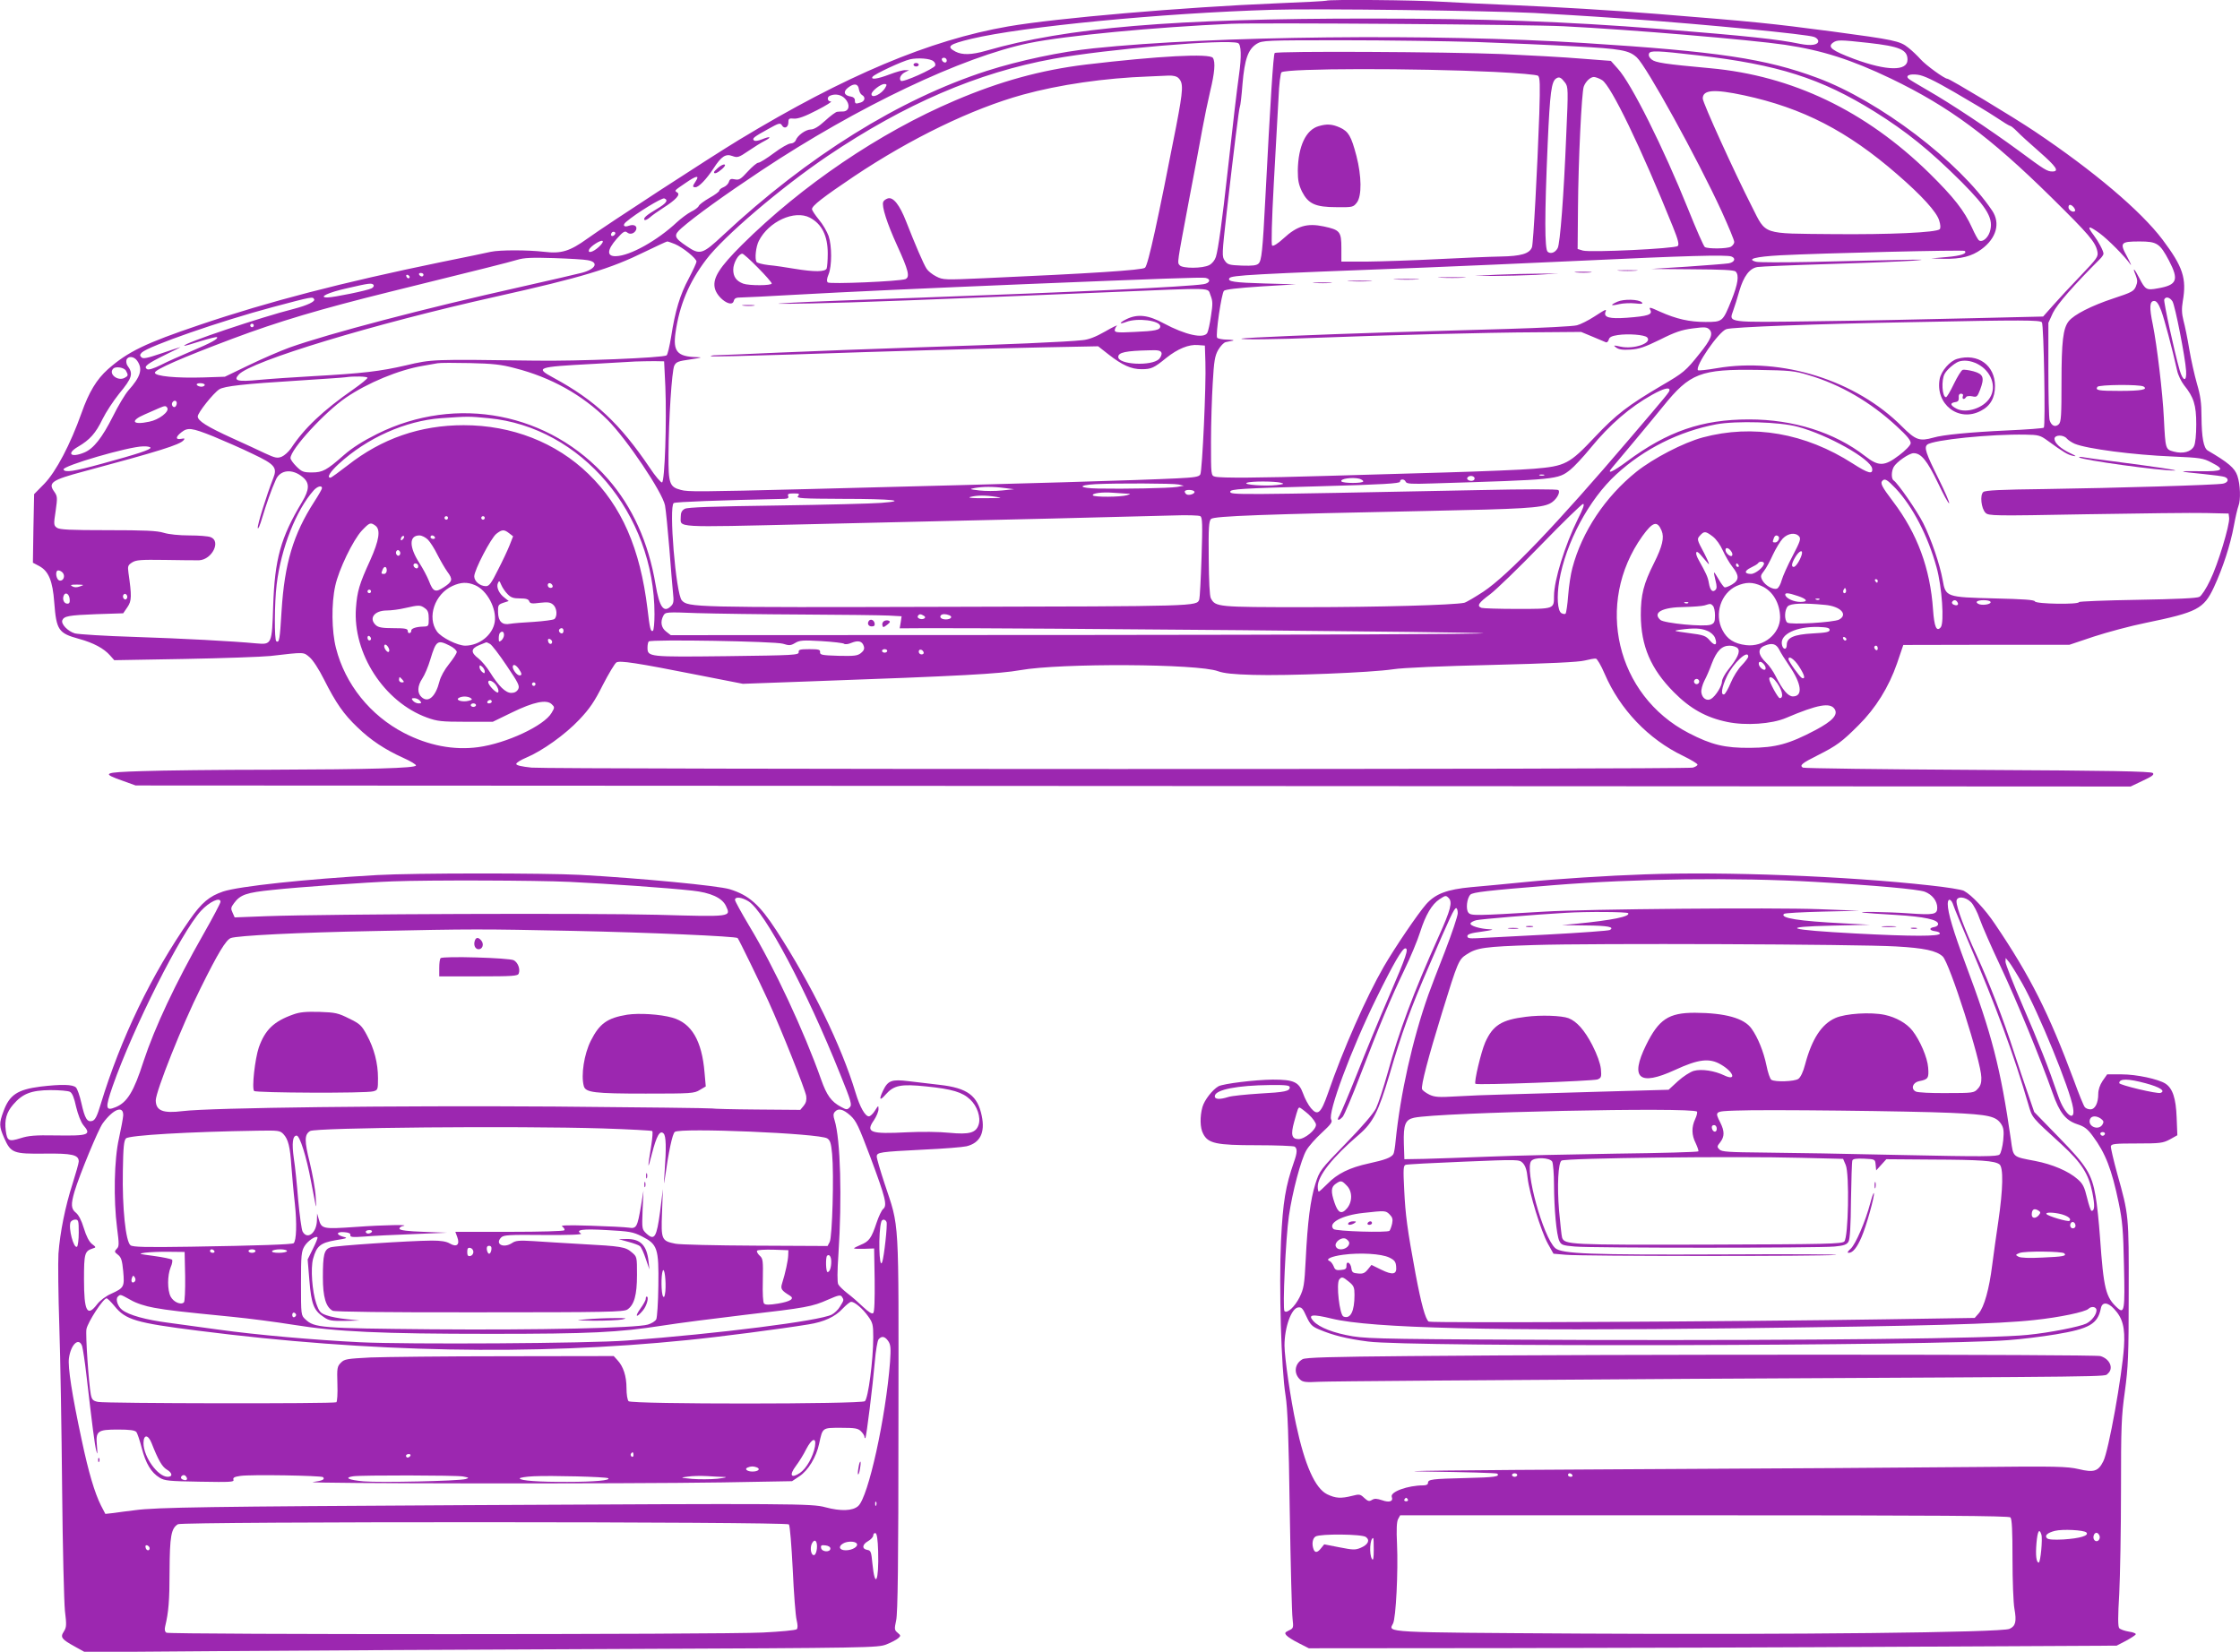
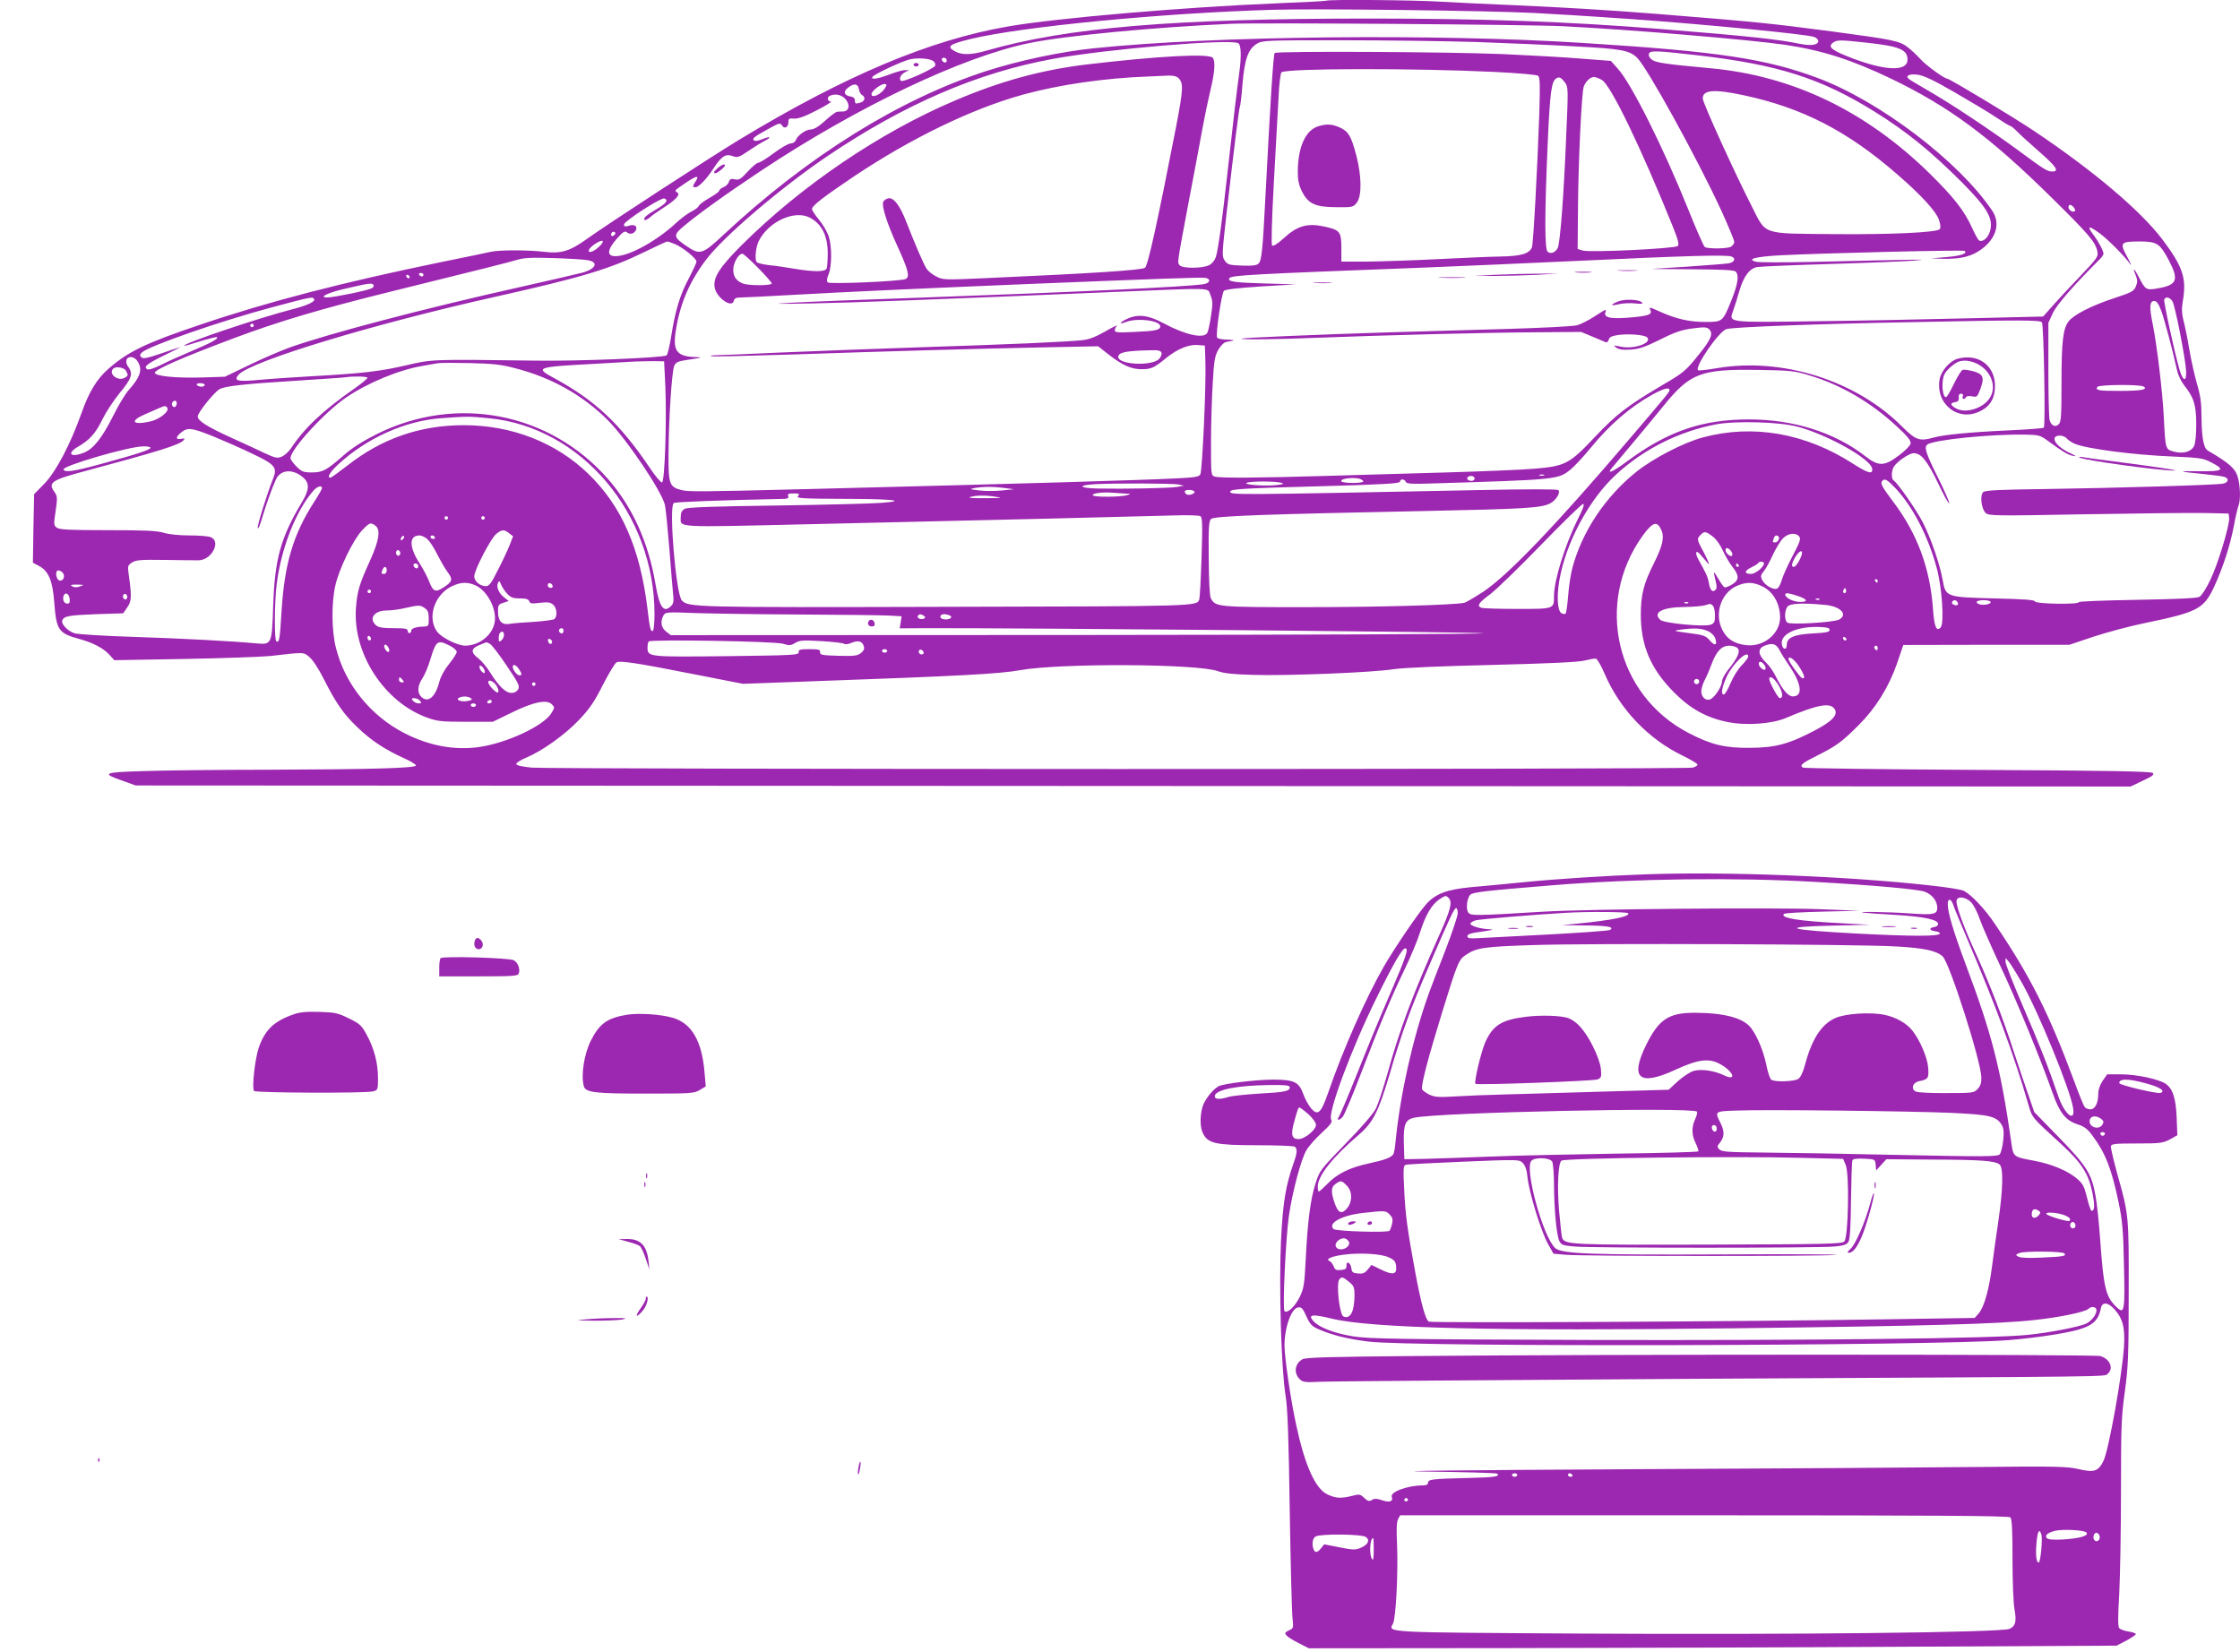
<svg xmlns="http://www.w3.org/2000/svg" version="1.0" width="1280pt" height="944pt" viewBox="0 0 1280 944" preserveAspectRatio="xMidYMid meet">
  <g transform="translate(0,944) scale(0.1,-0.1)" fill="#9c27b0" stroke="none">
    <path d="M7579 9436 c-2 -2 -130 -9 -284 -15 -531 -22 -1257 -84 -1534 -132 -450 -78 -931 -281 -1536 -647 -165 -100 -757 -485 -869 -566 -100 -72 -149 -87 -247 -75 -95 11 -253 11 -304 0 -22 -5 -150 -32 -285 -59 -563 -116 -985 -225 -1380 -359 -308 -104 -408 -152 -523 -253 -65 -58 -109 -131 -151 -250 -64 -180 -146 -336 -213 -405 l-58 -59 -4 -196 -3 -196 36 -19 c54 -29 77 -85 86 -208 12 -158 24 -176 141 -208 84 -23 143 -55 178 -95 l24 -27 401 7 c220 4 442 12 491 17 199 23 188 23 224 -7 19 -16 53 -68 83 -128 67 -133 112 -198 190 -272 76 -74 158 -128 262 -175 42 -19 74 -38 73 -44 -5 -15 -254 -22 -837 -24 -289 0 -616 -4 -727 -8 -226 -7 -235 -12 -110 -56 l72 -26 5700 -3 5700 -3 69 33 c54 25 67 35 58 44 -10 10 -251 14 -1000 18 -543 3 -993 9 -1000 13 -20 13 -6 25 86 71 107 54 137 76 232 171 98 97 173 218 220 353 l36 106 475 1 474 0 140 47 c77 25 210 61 295 78 296 61 333 80 391 204 51 110 94 242 114 351 9 50 21 100 26 113 14 35 11 123 -6 173 -15 44 -51 75 -169 144 -24 14 -35 75 -36 192 0 80 -6 122 -26 190 -14 49 -34 138 -44 198 -10 61 -25 134 -33 163 -10 40 -11 68 -4 110 23 132 1 197 -116 353 -125 165 -393 392 -730 618 -122 82 -486 301 -499 301 -17 0 -124 78 -154 112 -16 18 -47 48 -70 66 -47 38 -82 45 -433 92 -358 47 -436 55 -996 100 -289 23 -564 39 -815 50 -146 6 -335 15 -420 20 -150 10 -652 14 -661 6z m1186 -70 c154 -9 312 -18 350 -21 39 -2 138 -10 220 -15 407 -29 993 -86 1031 -101 13 -4 24 -15 24 -24 0 -22 -41 -28 -102 -16 -131 27 -289 44 -808 86 -529 42 -999 59 -1650 59 -1129 0 -1734 -51 -2195 -184 -84 -24 -136 -25 -175 -5 -55 29 -38 42 90 73 293 70 1085 147 1720 166 246 8 1237 -5 1495 -18z m170 -76 c380 -19 1067 -77 1265 -106 214 -32 379 -85 605 -193 334 -161 565 -332 917 -679 216 -213 252 -255 263 -309 6 -30 0 -38 -97 -140 -57 -59 -128 -136 -158 -170 l-55 -62 -425 -10 c-234 -6 -627 -14 -875 -17 -511 -7 -496 -9 -471 61 8 22 24 72 35 112 25 85 59 130 104 137 18 3 201 11 407 17 206 6 422 15 480 19 110 9 91 9 -586 -7 -154 -3 -293 -3 -309 1 -58 15 -5 29 139 37 230 12 1047 32 1053 25 16 -15 -21 -28 -103 -35 l-89 -8 72 -2 c99 -2 160 14 215 54 86 63 110 149 62 221 -190 282 -644 627 -999 759 -295 110 -570 151 -1330 199 -853 55 -2131 41 -2805 -30 -187 -19 -427 -70 -611 -129 -499 -161 -1023 -487 -1507 -939 -118 -110 -132 -115 -208 -63 -73 49 -77 62 -29 104 78 68 243 187 455 328 553 367 1149 650 1532 729 205 42 717 91 1153 110 165 7 1708 -4 1900 -14z m-500 -90 c171 -6 425 -17 566 -25 262 -14 307 -22 352 -63 55 -50 346 -577 486 -882 39 -86 71 -163 71 -173 0 -9 -9 -21 -19 -27 -23 -12 -130 -13 -149 -2 -7 5 -50 103 -96 218 -140 348 -324 717 -401 801 l-40 45 -170 13 c-93 8 -296 19 -450 26 -321 13 -1289 18 -1301 6 -8 -7 -25 -282 -53 -822 -16 -312 -22 -364 -39 -381 -11 -11 -34 -14 -95 -12 -72 3 -82 5 -98 28 -17 24 -17 33 11 280 42 366 70 592 75 600 3 5 10 63 15 130 12 142 32 199 82 230 32 19 49 20 488 20 250 0 595 -5 765 -10z m2241 -5 c179 -20 224 -39 224 -96 0 -67 -118 -65 -305 4 -127 48 -154 68 -121 93 24 17 39 17 202 -1z m-3602 -1 c19 -7 21 -78 6 -182 -12 -86 -34 -270 -65 -552 -31 -282 -54 -446 -67 -488 -6 -19 -21 -38 -38 -47 -38 -20 -153 -20 -169 -1 -14 17 -17 -2 55 381 31 160 64 340 75 400 11 61 31 156 44 212 26 107 31 168 16 192 -17 27 -313 11 -726 -38 -256 -31 -492 -96 -749 -206 -430 -183 -875 -485 -1217 -825 -127 -127 -166 -187 -155 -244 11 -58 98 -119 109 -76 4 16 13 20 44 20 21 0 155 7 298 15 301 17 766 38 1320 61 787 32 1010 40 1033 36 33 -6 27 -30 -10 -36 -91 -15 -747 -46 -1618 -77 -322 -11 -652 -24 -735 -29 -125 -7 -106 -8 115 -4 252 5 645 20 1694 64 621 26 564 28 583 -17 13 -33 14 -49 3 -118 -6 -44 -16 -88 -21 -97 -19 -36 -126 -12 -249 54 -88 48 -150 55 -213 24 -43 -21 -44 -32 -2 -16 65 25 195 8 195 -25 0 -21 -28 -27 -147 -32 -94 -5 -113 -3 -113 9 0 8 6 20 12 26 7 7 -23 -7 -66 -32 -54 -31 -95 -47 -130 -50 -87 -10 -440 -25 -936 -41 -261 -9 -619 -22 -796 -30 -176 -8 -338 -15 -359 -15 -21 0 -36 -3 -33 -6 3 -3 212 2 464 10 582 20 1056 33 1444 41 l305 6 60 -47 c78 -61 129 -84 188 -84 56 0 71 7 142 65 64 51 128 78 181 73 l39 -3 3 -95 c5 -127 -18 -620 -29 -641 -7 -14 -32 -18 -136 -23 -226 -11 -799 -28 -2103 -61 -631 -16 -689 -16 -729 -5 -65 17 -72 35 -71 201 1 203 19 479 33 509 11 22 22 26 92 36 67 10 72 12 34 13 -109 3 -134 33 -119 139 22 157 77 289 175 418 99 132 430 414 695 593 441 297 856 476 1290 555 299 55 992 114 1054 90z m2626 -70 c461 -53 706 -132 1012 -322 184 -115 314 -220 496 -401 151 -152 186 -213 162 -287 -12 -36 -43 -60 -61 -48 -6 3 -24 36 -40 72 -45 99 -104 174 -245 313 -364 356 -782 556 -1250 599 -262 24 -314 32 -336 50 -14 11 -19 23 -15 34 7 18 43 17 277 -10z m-4366 -34 c8 -6 13 -17 10 -25 -7 -18 -185 -98 -196 -87 -13 13 0 38 25 50 l22 11 -22 0 c-13 1 -52 -10 -89 -24 -71 -27 -110 -32 -98 -14 9 15 170 90 214 100 45 10 116 5 134 -11z m76 4 c0 -17 -22 -14 -28 4 -2 7 3 12 12 12 9 0 16 -7 16 -16z m3130 -65 c140 -7 241 -16 249 -22 11 -10 12 -49 7 -217 -11 -315 -34 -743 -42 -763 -14 -37 -63 -51 -179 -53 -60 -1 -222 -8 -360 -15 -137 -7 -317 -13 -400 -14 l-150 0 0 77 c0 95 -8 104 -101 124 -95 20 -152 3 -229 -68 -35 -32 -60 -47 -66 -41 -5 5 -2 139 10 358 11 193 23 412 27 488 3 75 11 140 17 144 37 23 759 24 1217 2z m2630 -117 c90 -52 197 -116 237 -143 40 -27 76 -49 81 -49 4 0 21 -14 38 -31 16 -17 73 -69 127 -116 98 -86 116 -113 75 -113 -30 0 -44 9 -194 120 -165 121 -391 271 -519 344 -55 32 -104 61 -109 66 -19 18 6 29 52 23 34 -4 93 -32 212 -101z m-4436 82 c29 -29 28 -62 -13 -276 -104 -533 -160 -792 -178 -808 -14 -14 -312 -33 -920 -60 -225 -10 -234 -10 -273 10 -22 11 -47 31 -55 44 -17 25 -67 142 -117 270 -37 95 -74 142 -105 132 -12 -4 -24 -13 -26 -20 -10 -24 22 -123 79 -248 65 -142 75 -181 48 -193 -32 -13 -433 -30 -444 -19 -7 7 -5 23 5 47 19 47 19 161 0 218 -9 25 -33 67 -55 93 -22 27 -40 54 -40 61 0 19 63 68 240 187 326 218 675 387 965 467 207 57 467 95 720 104 39 2 89 4 112 5 27 1 47 -4 57 -14z m2209 -26 c18 -24 19 -36 7 -299 -14 -346 -35 -621 -49 -647 -14 -26 -40 -35 -57 -21 -18 15 -18 207 0 619 13 292 21 355 49 372 17 11 28 5 50 -24z m212 14 c51 -32 221 -383 404 -837 31 -77 37 -103 28 -111 -16 -15 -500 -38 -542 -26 l-30 9 2 234 c2 272 21 661 33 694 11 30 38 55 58 55 9 0 31 -8 47 -18z m-4247 -52 c2 -14 10 -29 18 -33 21 -12 17 -35 -8 -43 -29 -9 -33 -8 -33 14 0 10 -9 18 -22 20 -40 6 -47 28 -17 51 34 27 58 23 62 -9z m152 11 c-20 -38 -80 -67 -80 -39 0 17 51 57 73 58 14 0 16 -4 7 -19z m4907 -46 c334 -72 590 -204 874 -451 141 -122 226 -216 240 -264 8 -25 9 -44 3 -50 -19 -19 -287 -31 -609 -28 -411 4 -381 -7 -464 157 -101 198 -281 594 -281 618 0 50 64 55 237 18z m-5138 -19 c30 -32 25 -70 -9 -73 -14 0 -31 -1 -37 -2 -7 -1 -38 -23 -68 -51 -37 -34 -64 -50 -83 -50 -29 -1 -75 -34 -85 -62 -4 -10 -17 -18 -29 -18 -13 0 -56 -25 -96 -55 -40 -30 -80 -55 -89 -55 -8 0 -35 -23 -60 -50 -40 -44 -49 -50 -74 -45 -22 5 -29 2 -34 -15 -4 -12 -18 -25 -31 -30 -13 -5 -24 -14 -24 -20 0 -5 -25 -24 -56 -41 -31 -18 -58 -38 -61 -46 -3 -8 -23 -23 -44 -33 -21 -11 -57 -38 -81 -60 -112 -105 -268 -192 -348 -194 -54 -2 -52 35 4 99 36 41 47 47 59 37 17 -15 43 -7 52 15 8 22 -13 33 -41 23 -29 -11 -39 3 -16 22 57 49 204 139 218 134 25 -10 12 -28 -44 -61 -59 -35 -78 -52 -69 -62 4 -3 17 3 30 14 12 11 47 36 77 55 72 46 100 76 80 88 -17 11 -19 9 47 54 62 43 82 46 59 11 -20 -30 -20 -35 -2 -35 19 0 63 46 103 107 45 70 70 86 109 71 28 -10 36 -8 90 29 32 22 74 48 92 57 45 23 35 30 -13 10 -23 -9 -41 -12 -47 -6 -11 11 -1 19 84 66 59 33 67 35 76 20 13 -23 37 -13 37 17 0 21 4 24 33 21 23 -1 61 12 130 48 53 27 89 50 80 50 -21 0 -24 26 -5 33 30 13 65 6 86 -17z m7021 -621 c7 -9 10 -18 7 -21 -10 -11 -37 5 -37 21 0 19 14 19 30 0z m-7222 -59 c68 -36 102 -103 102 -205 0 -38 -3 -76 -6 -85 -8 -20 -69 -21 -184 -2 -47 8 -113 18 -148 21 -34 4 -65 12 -69 18 -11 18 -4 86 13 120 56 111 204 179 292 133z m7371 -90 c47 -35 142 -130 174 -176 10 -14 2 5 -17 41 -45 82 -40 89 70 89 100 0 116 -11 168 -109 58 -111 47 -140 -64 -159 -65 -12 -71 -8 -106 60 -28 55 -41 65 -20 15 11 -28 11 -39 1 -64 -12 -28 -24 -34 -127 -68 -127 -42 -227 -93 -257 -131 -32 -41 -41 -114 -41 -349 0 -187 -2 -226 -15 -239 -20 -20 -43 -10 -53 23 -4 14 -7 145 -7 291 l0 265 26 57 c24 49 117 156 270 309 11 11 19 24 19 29 0 16 -29 70 -56 106 -42 55 -31 58 35 10z m-8488 -9 c-13 -13 -26 -3 -16 12 3 6 11 8 17 5 6 -4 6 -10 -1 -17z m-90 -69 c-32 -29 -64 -38 -55 -15 7 19 66 57 77 50 6 -3 -4 -19 -22 -35z m436 17 c45 -19 123 -82 123 -100 0 -7 -20 -50 -44 -96 -50 -93 -78 -185 -101 -334 -9 -54 -20 -102 -26 -106 -23 -14 -509 -34 -754 -30 -590 8 -586 8 -735 -27 -147 -34 -247 -46 -535 -62 -104 -6 -241 -15 -304 -21 -125 -12 -149 -5 -117 30 69 77 772 290 1471 446 492 110 653 159 850 256 66 32 124 59 128 59 4 0 24 -7 44 -15z m474 -135 c44 -44 79 -85 79 -90 0 -13 -130 -13 -163 -1 -40 15 -57 40 -57 80 0 38 30 91 52 91 6 0 46 -36 89 -80z m5563 64 c27 -10 18 -33 -16 -39 -18 -3 -125 -11 -238 -19 l-205 -13 236 -2 c168 -1 238 -4 247 -13 21 -21 13 -71 -24 -164 -50 -123 -50 -124 -148 -124 -93 0 -167 17 -261 59 -57 26 -64 28 -55 10 15 -27 -13 -36 -134 -45 -99 -7 -133 2 -122 33 8 19 3 17 -65 -27 -34 -22 -78 -44 -98 -49 -20 -6 -200 -15 -401 -21 -201 -6 -513 -15 -695 -20 -382 -12 -806 -30 -820 -35 -20 -7 205 -5 440 5 360 14 968 30 1250 31 l250 2 65 -27 c36 -15 70 -30 76 -32 6 -3 14 4 17 15 3 14 17 21 51 26 59 9 153 2 168 -13 32 -32 -76 -70 -152 -53 -41 9 -43 8 -25 -5 14 -11 37 -15 81 -12 50 3 82 14 170 57 85 43 124 56 186 64 68 9 81 8 95 -5 24 -24 11 -57 -56 -140 -78 -98 -90 -108 -217 -182 -193 -114 -259 -165 -380 -293 -146 -155 -169 -167 -349 -182 -71 -6 -296 -15 -500 -21 -203 -6 -516 -15 -694 -20 -366 -11 -595 -13 -628 -4 -23 6 -23 8 -23 198 0 105 5 257 10 338 7 125 12 154 31 188 13 22 32 43 44 45 11 2 29 6 40 8 11 3 -3 5 -32 6 -28 0 -55 6 -58 11 -10 16 25 253 39 268 8 8 77 16 212 25 l199 12 -180 5 c-173 5 -212 11 -200 30 11 17 120 23 1120 61 171 7 571 24 890 39 595 28 831 35 859 24z m-6536 -21 c66 -11 47 -51 -33 -72 -22 -6 -182 -43 -355 -82 -542 -121 -1090 -265 -1315 -345 -55 -20 -161 -66 -235 -102 l-135 -65 -120 -4 c-159 -5 -280 7 -280 27 0 18 153 85 443 194 264 99 499 169 907 270 535 132 666 165 720 181 39 12 84 14 210 10 88 -3 175 -8 193 -12z m-938 -83 c0 -5 -4 -10 -9 -10 -6 0 -13 5 -16 10 -3 6 1 10 9 10 9 0 16 -4 16 -10z m-79 -13 c-1 -12 -15 -9 -19 4 -3 6 1 10 8 8 6 -3 11 -8 11 -12z m-206 -46 c3 -6 -2 -14 -12 -19 -22 -12 -217 -52 -252 -52 -56 0 5 29 114 53 125 29 141 31 150 18z m-340 -81 c8 -13 -39 -35 -115 -55 -184 -46 -639 -199 -627 -211 1 -2 43 10 92 26 50 15 92 26 95 23 9 -9 -33 -32 -144 -79 -61 -26 -141 -61 -177 -80 -40 -20 -70 -29 -78 -24 -23 14 -1 31 103 82 56 27 94 47 86 44 -8 -2 -59 -19 -112 -37 -77 -26 -100 -31 -110 -21 -10 10 -9 15 2 27 38 37 452 181 749 260 229 61 227 60 236 45z m10619 -12 c15 -24 73 -319 78 -397 4 -65 -17 -63 -37 4 -30 104 -92 390 -88 403 8 19 31 14 47 -10z m-64 -54 c18 -49 62 -213 91 -343 5 -24 23 -61 39 -82 56 -69 70 -114 70 -224 0 -60 -5 -110 -13 -125 -16 -32 -62 -45 -115 -31 -48 13 -48 12 -57 191 -7 147 -40 419 -63 534 -21 100 -19 136 8 136 13 0 25 -16 40 -56z m-682 -66 c11 -14 21 -592 11 -602 -3 -4 -98 -11 -210 -16 -215 -10 -367 -25 -421 -41 -79 -22 -101 -15 -180 64 -262 263 -685 396 -1056 333 -57 -10 -106 -15 -109 -12 -20 20 118 221 162 235 34 12 517 30 1065 40 633 13 726 12 738 -1z m-10218 -18 c0 -5 -4 -10 -10 -10 -5 0 -10 5 -10 10 0 6 5 10 10 10 6 0 10 -4 10 -10z m5187 -156 c3 -9 -3 -24 -14 -36 -43 -42 -233 -32 -233 12 0 26 42 35 178 38 49 2 64 -1 69 -14z m-5853 -46 c33 -47 20 -91 -51 -170 -18 -21 -58 -87 -88 -148 -61 -121 -110 -184 -163 -206 -77 -32 -105 -7 -36 33 67 39 101 77 140 158 19 39 62 104 94 144 76 92 83 115 48 162 -6 9 -8 24 -5 33 9 23 43 20 61 -6z m3018 -148 c8 -197 -3 -542 -19 -547 -6 -2 -39 36 -71 85 -170 251 -311 384 -549 513 -107 58 -97 62 222 79 105 6 215 12 245 14 30 1 80 2 110 2 l55 -1 7 -145z m-860 106 c208 -53 386 -153 529 -295 111 -111 314 -414 329 -489 5 -27 16 -139 25 -248 8 -109 18 -224 21 -255 5 -44 3 -59 -11 -72 -42 -43 -67 -8 -89 123 -40 239 -132 443 -272 603 -332 379 -865 483 -1319 257 -82 -41 -142 -79 -190 -121 -99 -87 -121 -99 -183 -99 -48 0 -58 4 -88 34 -19 19 -34 40 -34 48 0 50 196 263 316 345 124 85 303 159 439 182 33 6 71 13 85 15 14 3 97 3 185 1 130 -3 179 -8 257 -29z m-2222 -15 c14 -26 13 -29 -9 -41 -39 -20 -93 24 -64 53 14 15 63 7 73 -12z m9615 -25 c183 -54 354 -154 503 -292 61 -56 82 -82 80 -98 -2 -12 -30 -41 -66 -68 -84 -64 -117 -65 -195 -4 -174 135 -409 209 -662 209 -270 0 -466 -68 -698 -240 -82 -61 -120 -77 -85 -36 8 10 64 77 124 148 60 72 135 162 167 202 154 191 214 214 542 209 183 -3 208 -5 290 -30z m-8235 -15 c0 -5 -35 -34 -78 -64 -178 -124 -283 -224 -359 -339 -14 -20 -37 -41 -53 -48 -25 -10 -37 -8 -97 20 -37 18 -120 56 -184 85 -147 67 -199 100 -199 125 0 21 88 132 123 155 28 18 140 31 452 50 138 9 259 17 270 19 45 7 125 5 125 -3z m-930 -41 c0 -5 -9 -10 -19 -10 -11 0 -23 5 -26 10 -4 6 5 10 19 10 14 0 26 -4 26 -10z m11079 -9 c27 -17 -12 -25 -135 -25 -123 0 -142 3 -129 23 8 13 243 15 264 2z m-2709 -20 c0 -11 -7 -20 -230 -281 -415 -487 -691 -776 -833 -871 -49 -32 -98 -61 -110 -64 -62 -13 -492 -25 -909 -25 -503 0 -512 1 -539 51 -7 13 -11 99 -12 229 -2 174 1 212 13 224 17 17 302 27 1240 46 542 11 646 17 696 42 34 16 63 63 49 77 -6 6 -177 6 -460 0 -1401 -28 -1415 -28 -1415 -9 0 15 64 19 513 31 363 10 457 16 457 26 0 17 26 17 33 -1 5 -11 32 -13 149 -9 719 22 720 22 792 79 20 16 73 72 116 125 109 133 225 233 351 303 63 35 99 45 99 27z m-8530 -75 c0 -8 -4 -17 -9 -21 -12 -7 -24 12 -16 25 9 15 25 12 25 -4z m-54 -27 c13 -21 -47 -68 -103 -79 -97 -21 -112 5 -25 42 31 14 68 30 82 36 33 14 38 14 46 1z m1836 -59 c529 -50 948 -545 948 -1120 0 -49 -4 -91 -9 -95 -13 -7 -18 12 -31 125 -42 346 -148 588 -337 771 -185 180 -438 279 -713 279 -249 0 -468 -76 -664 -230 -49 -38 -93 -70 -98 -70 -22 0 -2 33 47 78 163 150 382 247 585 262 158 11 157 11 272 0z m7481 -49 c172 -46 417 -184 425 -239 5 -35 -22 -28 -111 29 -271 174 -570 226 -857 149 -111 -30 -282 -119 -379 -196 -178 -143 -311 -342 -366 -550 -9 -32 -20 -103 -24 -157 -4 -53 -11 -100 -15 -104 -4 -4 -15 -2 -24 3 -22 14 -27 95 -12 184 37 218 170 466 326 609 159 146 360 246 571 286 115 21 363 14 466 -14z m-9054 -55 c60 -25 162 -69 225 -100 127 -60 142 -78 117 -140 -37 -94 -92 -269 -88 -284 2 -9 13 17 25 58 23 77 52 160 78 218 25 58 95 65 154 15 40 -33 39 -70 -4 -142 -122 -203 -156 -325 -165 -594 -7 -219 -8 -222 -96 -214 -139 13 -421 28 -695 37 -168 5 -322 15 -342 20 -40 12 -80 53 -72 75 10 24 37 29 194 35 l154 5 24 35 c25 36 25 64 6 197 -5 37 -3 43 20 58 23 15 49 17 189 15 89 -2 177 -2 195 -2 74 4 126 109 66 132 -14 6 -69 10 -122 10 -57 0 -117 6 -146 15 -38 12 -109 15 -321 15 -216 0 -275 3 -290 14 -18 13 -19 19 -7 96 11 77 10 84 -8 110 -37 51 -14 67 166 115 436 117 551 153 573 179 9 10 6 12 -14 8 -33 -6 -32 11 1 37 37 29 58 27 183 -23z m10481 -24 c92 -67 116 -81 145 -87 23 -5 20 -1 -15 15 -55 26 -90 58 -90 82 0 24 52 25 71 1 8 -9 28 -22 44 -29 69 -29 336 -64 560 -73 159 -7 174 -9 223 -35 80 -41 65 -51 -69 -49 -132 2 -126 -2 22 -16 58 -6 113 -13 122 -17 26 -10 20 -32 -10 -38 -38 -8 -615 -25 -1021 -31 -247 -3 -338 -7 -349 -17 -20 -17 -12 -94 13 -119 18 -17 41 -18 574 -8 305 5 614 9 685 7 l130 -3 3 -25 c4 -39 -64 -266 -109 -357 -21 -45 -49 -88 -61 -94 -14 -8 -131 -13 -355 -17 -183 -3 -333 -9 -333 -13 0 -15 -248 -11 -252 4 -4 9 -62 13 -229 17 -278 7 -281 8 -298 105 -16 89 -65 233 -111 325 -36 71 -146 230 -169 244 -14 9 -14 51 0 77 15 28 88 79 114 79 43 0 77 -42 138 -168 32 -68 61 -121 65 -118 3 4 -24 66 -60 139 -74 148 -84 180 -65 196 33 27 363 61 562 57 73 -1 84 -4 125 -34z m-10840 -41 c0 -11 -72 -35 -277 -91 -160 -44 -213 -52 -220 -33 -7 20 371 131 455 132 23 1 42 -3 42 -8z m7963 -158 c-7 -2 -19 -2 -25 0 -7 3 -2 5 12 5 14 0 19 -2 13 -5z m-398 -12 c3 -5 1 -13 -5 -16 -15 -9 -43 3 -35 15 8 13 32 13 40 1z m-657 -7 c12 -4 22 -10 22 -15 0 -12 -117 -12 -125 0 -9 15 63 25 103 15z m3065 -56 c97 -104 183 -269 233 -450 31 -111 45 -317 24 -343 -24 -28 -37 2 -44 100 -16 236 -90 436 -228 618 -66 87 -75 106 -61 120 14 14 28 5 76 -45z m-3513 33 c21 -6 17 -8 -25 -13 -65 -8 -197 2 -170 13 25 10 161 9 195 0z m-585 -10 l30 -7 -40 -7 c-46 -7 -301 -12 -449 -9 -112 2 -122 19 -16 25 118 6 444 5 475 -2z m-4895 -21 c0 -5 -20 -40 -44 -77 -120 -186 -170 -353 -187 -624 -10 -165 -13 -184 -30 -174 -12 8 -11 220 2 325 25 208 112 426 212 538 21 23 47 30 47 12z m3900 1 l55 -7 -69 -7 c-37 -4 -96 -4 -130 0 -57 7 -58 8 -26 14 46 8 102 9 170 0z m1085 -20 c7 -12 -31 -25 -45 -16 -5 3 -10 10 -10 16 0 12 47 12 55 0z m-391 -12 c30 -1 30 -1 6 -9 -36 -11 -188 -12 -195 -1 -7 12 55 20 114 15 24 -2 58 -4 75 -5z m-1874 -14 c-11 -13 19 -15 256 -16 283 0 378 -11 219 -23 -49 -4 -317 -11 -595 -15 -370 -5 -511 -10 -527 -19 -17 -9 -23 -22 -23 -45 0 -64 -51 -61 731 -43 1094 25 1919 45 2079 50 80 3 152 1 159 -4 12 -7 13 -47 7 -235 -4 -124 -10 -233 -13 -241 -15 -39 1 -39 -1443 -42 -1450 -4 -1478 -3 -1514 37 -34 38 -75 538 -46 556 11 7 262 16 632 24 20 1 26 5 22 16 -5 12 2 15 31 15 32 0 36 -2 25 -15z m1135 -5 c40 -6 26 -7 -65 -7 -72 -1 -104 2 -85 7 39 10 88 10 150 0z m3321 -127 c-73 -147 -136 -350 -136 -439 0 -75 2 -74 -210 -74 -103 0 -195 3 -204 6 -29 11 -17 29 48 77 35 26 166 153 291 282 125 129 234 235 241 235 10 0 0 -28 -30 -87z m-6456 7 c0 -5 -4 -10 -10 -10 -5 0 -10 5 -10 10 0 6 5 10 10 10 6 0 10 -4 10 -10z m210 0 c0 -5 -4 -10 -10 -10 -5 0 -10 5 -10 10 0 6 5 10 10 10 6 0 10 -4 10 -10z m-625 -44 c31 -23 22 -83 -30 -199 -62 -135 -74 -177 -81 -272 -19 -259 161 -537 406 -626 58 -21 82 -24 220 -24 l156 0 109 53 c125 61 199 76 228 47 17 -16 17 -19 -1 -49 -42 -73 -257 -174 -419 -196 -139 -19 -285 9 -424 81 -193 100 -337 279 -389 485 -25 96 -27 255 -4 357 20 92 101 260 152 315 44 46 49 48 77 28z m7350 -29 c16 -39 5 -88 -44 -186 -59 -117 -75 -180 -75 -296 1 -177 57 -308 189 -441 93 -94 184 -145 305 -170 105 -22 254 -12 336 23 181 77 253 90 278 50 20 -32 -13 -68 -109 -119 -151 -80 -228 -101 -375 -102 -144 -1 -220 17 -351 85 -414 215 -538 741 -264 1125 60 83 85 90 110 31z m-6585 -15 l22 -17 -20 -51 c-11 -28 -41 -92 -67 -142 -37 -75 -50 -92 -68 -92 -34 0 -67 28 -67 56 0 36 95 218 126 243 33 26 45 26 74 3z m6877 -18 c20 -15 44 -49 58 -81 14 -30 38 -72 55 -93 39 -49 39 -75 -2 -100 -18 -11 -37 -18 -43 -17 -5 2 -21 23 -34 46 -13 23 -25 41 -26 39 -2 -2 2 -22 8 -46 8 -31 8 -45 0 -53 -17 -17 -31 -3 -38 39 -6 35 -16 56 -58 131 -24 42 -17 63 10 31 12 -14 31 -36 43 -50 12 -14 3 10 -21 57 -43 80 -43 82 -25 102 24 27 32 26 73 -5z m494 0 c11 -13 5 -30 -38 -112 -28 -53 -56 -116 -62 -138 -6 -23 -18 -45 -27 -48 -22 -8 -67 18 -83 47 -12 23 -11 29 9 54 12 15 35 57 51 93 17 36 42 77 56 92 30 31 73 37 94 12z m-7979 -16 c-7 -7 -12 -8 -12 -2 0 14 12 26 19 19 2 -3 -1 -11 -7 -17z m143 -2 c13 -13 38 -52 55 -87 18 -35 43 -78 56 -96 33 -44 30 -56 -18 -88 -50 -33 -63 -28 -87 35 -10 25 -34 71 -55 103 -59 92 -59 157 1 157 13 0 35 -11 48 -24z m40 14 c3 -5 -1 -10 -9 -10 -9 0 -16 5 -16 10 0 6 4 10 9 10 6 0 13 -4 16 -10z m7678 4 c9 -10 -4 -34 -19 -34 -16 0 -16 2 -8 24 6 17 16 20 27 10z m-269 -87 c6 -9 7 -19 3 -23 -9 -9 -37 15 -37 33 0 18 20 12 34 -10z m-7609 -17 c-5 -8 -11 -8 -17 -2 -6 6 -7 16 -3 22 5 8 11 8 17 2 6 -6 7 -16 3 -22z m8010 -2 c-10 -32 -34 -68 -45 -68 -16 0 -12 22 10 58 23 37 45 43 35 10z m-215 -48 c0 -20 -49 -60 -74 -60 -39 0 -40 17 -1 36 19 9 38 20 41 25 7 13 34 11 34 -1z m-7690 -16 c0 -9 -5 -14 -12 -12 -18 6 -21 28 -4 28 9 0 16 -7 16 -16z m7545 6 c3 -5 1 -10 -4 -10 -6 0 -11 5 -11 10 0 6 2 10 4 10 3 0 8 -4 11 -10z m-7725 -30 c0 -11 -7 -20 -15 -20 -17 0 -18 2 -9 24 9 23 24 20 24 -4z m-1851 -14 c15 -18 3 -48 -18 -44 -21 4 -28 58 -8 58 8 0 20 -6 26 -14z m10371 -46 c0 -5 -2 -10 -4 -10 -3 0 -8 5 -11 10 -3 6 -1 10 4 10 6 0 11 -4 11 -10z m-7830 -75 c19 -20 33 -25 71 -25 34 0 49 -4 53 -16 5 -14 16 -15 62 -9 45 5 59 3 75 -11 22 -19 25 -66 7 -82 -7 -5 -60 -12 -118 -16 -58 -3 -118 -8 -135 -11 -45 -9 -68 13 -69 66 -1 40 1 44 30 54 l31 10 -24 19 c-31 23 -48 60 -38 83 7 16 9 15 19 -9 6 -15 22 -39 36 -53z m-186 51 c69 -29 125 -134 113 -211 -12 -74 -87 -134 -168 -135 -44 0 -137 46 -162 81 -58 81 -13 214 88 260 48 22 84 24 129 5z m444 -4 c2 -7 -3 -12 -12 -12 -9 0 -16 7 -16 16 0 17 22 14 28 -4z m6908 -1 c65 -29 105 -99 106 -179 0 -94 -94 -171 -194 -159 -68 8 -109 34 -136 87 -47 91 -8 210 81 251 53 23 91 24 143 0z m-9608 -2 c-18 -7 -33 -7 -45 0 -14 8 -9 10 27 10 42 -1 43 -1 18 -10z m10088 -36 c-10 -10 -19 5 -10 18 6 11 8 11 12 0 2 -7 1 -15 -2 -18z m-8426 7 c0 -5 -4 -10 -10 -10 -5 0 -10 5 -10 10 0 6 5 10 10 10 6 0 10 -4 10 -10z m-1722 -43 c2 -19 -1 -27 -13 -27 -19 0 -30 24 -21 46 9 23 31 11 34 -19z m327 3 c-5 -8 -11 -8 -17 -2 -6 6 -7 16 -3 22 5 8 11 8 17 2 6 -6 7 -16 3 -22z m9548 14 c55 -18 61 -34 15 -34 -37 0 -79 19 -86 38 -5 16 15 15 71 -4z m124 -20 c-3 -3 -12 -4 -19 -1 -8 3 -5 6 6 6 11 1 17 -2 13 -5z m788 -15 c10 -15 -1 -23 -20 -15 -9 3 -13 10 -10 16 8 13 22 13 30 -1z m189 2 c8 -12 -34 -22 -62 -15 -12 4 -19 10 -16 15 7 12 71 12 78 0z m-1727 -7 c-3 -3 -12 -4 -19 -1 -8 3 -5 6 6 6 11 1 17 -2 13 -5z m141 -16 c7 -7 12 -31 12 -55 0 -37 -4 -45 -24 -53 -38 -14 -266 8 -288 27 -47 42 10 73 139 74 48 1 99 5 113 9 35 11 35 11 48 -2z m641 5 c88 -8 133 -55 80 -84 -31 -16 -279 -31 -296 -17 -18 15 -16 73 3 93 17 17 88 20 213 8z m-8001 -19 c17 -12 22 -25 22 -60 0 -43 -1 -44 -32 -45 -40 -1 -70 -11 -68 -24 1 -5 -3 -11 -9 -13 -6 -2 -11 3 -11 12 0 13 -14 16 -82 16 -62 0 -86 4 -100 17 -42 38 -10 83 60 84 26 0 74 6 107 14 79 18 87 18 113 -1z m2157 -36 c231 -1 453 -4 494 -6 l73 -4 -5 -34 -6 -35 157 1 c583 1 3145 -22 3177 -29 22 -5 -990 -9 -2301 -10 l-2341 -1 -27 21 c-28 22 -34 56 -15 91 11 20 16 21 193 14 99 -3 370 -7 601 -8z m694 -7 c9 -6 10 -10 2 -16 -16 -9 -44 2 -36 15 8 12 16 12 34 1z m145 3 c22 -8 10 -24 -19 -24 -25 0 -39 12 -28 24 8 8 27 8 47 0z m5031 -84 c0 -12 -19 -16 -95 -20 -110 -6 -150 -24 -150 -66 0 -32 -24 -27 -28 5 -9 57 84 101 208 98 50 -2 65 -5 65 -17z m-7235 -5 c0 -8 -4 -15 -9 -15 -13 0 -22 16 -14 24 11 11 23 6 23 -9z m6535 0 c21 -8 39 -25 45 -40 16 -42 0 -50 -29 -16 -24 28 -35 32 -121 43 -88 12 -92 13 -50 19 80 11 120 9 155 -6z m-6875 -24 c0 -10 -7 -24 -15 -31 -13 -10 -15 -9 -15 12 0 14 3 28 7 31 12 13 23 7 23 -12z m-760 -22 c0 -5 -4 -9 -10 -9 -5 0 -10 7 -10 16 0 8 5 12 10 9 6 -3 10 -10 10 -16z m8431 -2 c-1 -12 -15 -9 -19 4 -3 6 1 10 8 8 6 -3 11 -8 11 -12z m-7396 -15 c0 -18 -20 -15 -23 4 -3 10 1 15 10 12 7 -3 13 -10 13 -16z m1319 -11 c35 -11 44 -11 69 4 26 16 46 17 151 11 66 -4 125 -11 129 -15 5 -5 24 -3 42 5 40 16 62 10 71 -19 5 -15 0 -26 -16 -39 -20 -16 -38 -18 -129 -16 -94 3 -106 5 -105 21 2 14 -7 17 -61 17 -54 0 -63 -3 -61 -17 1 -17 -26 -18 -409 -23 -448 -5 -455 -5 -455 49 0 15 3 31 7 35 14 13 723 1 767 -13z m-1904 -11 c22 -11 40 -27 40 -36 0 -8 -20 -39 -44 -69 -26 -32 -48 -72 -55 -100 -22 -87 -64 -124 -102 -89 -26 23 -24 64 4 106 13 19 34 68 46 109 33 109 41 114 111 79z m230 10 c10 -5 53 -61 95 -124 67 -99 76 -116 66 -135 -8 -14 -21 -21 -39 -21 -33 0 -72 38 -122 118 -18 29 -48 65 -66 79 -45 34 -44 56 4 76 20 8 38 15 40 16 2 1 12 -3 22 -9z m-577 -43 c-3 -6 -11 -3 -19 8 -7 10 -11 22 -7 28 3 6 11 3 19 -8 7 -10 11 -22 7 -28z m7943 12 c8 -17 35 -60 59 -95 70 -102 79 -174 20 -174 -27 0 -59 37 -98 115 -14 28 -37 61 -52 75 -50 47 -54 83 -11 100 42 17 65 11 82 -21z m-236 6 c16 -19 -1 -56 -55 -123 -19 -24 -35 -54 -35 -66 0 -26 -36 -84 -62 -100 -24 -15 -52 3 -56 37 -2 14 6 44 17 66 12 22 31 66 42 97 28 74 58 104 102 104 19 0 40 -7 47 -15z m800 -1 c0 -8 -4 -12 -10 -9 -5 3 -10 10 -10 16 0 5 5 9 10 9 6 0 10 -7 10 -16z m-5660 -14 c0 -5 -7 -10 -15 -10 -8 0 -15 5 -15 10 0 6 7 10 15 10 8 0 15 -4 15 -10z m208 -8 c2 -7 -3 -12 -12 -12 -9 0 -16 7 -16 16 0 17 22 14 28 -4z m4712 -24 c0 -7 -17 -29 -37 -50 -21 -21 -49 -66 -63 -100 -14 -34 -31 -63 -37 -66 -22 -7 -15 39 15 103 36 76 122 155 122 113z m-821 -98 c88 -205 251 -375 449 -470 45 -22 82 -44 82 -50 0 -5 -12 -13 -27 -17 -38 -11 -6526 -10 -6635 0 -58 6 -88 13 -88 21 0 7 26 23 57 36 91 38 223 132 303 217 58 61 87 103 134 197 34 66 69 124 78 130 20 12 110 -1 478 -74 l245 -48 385 14 c873 31 1081 43 1200 64 230 41 1016 37 1130 -6 33 -12 88 -18 200 -21 194 -6 673 13 800 32 59 9 273 18 570 25 322 8 491 16 525 25 28 7 56 12 64 11 7 0 30 -39 50 -86z m1110 43 c32 -49 40 -76 18 -68 -12 5 -77 95 -77 108 0 22 32 1 59 -40z m-195 4 c6 -9 7 -19 3 -23 -9 -9 -37 15 -37 33 0 18 20 12 34 -10z m-7314 -34 c0 -13 -3 -13 -15 -3 -8 7 -15 19 -15 27 0 13 3 13 15 3 8 -7 15 -19 15 -27z m194 15 c19 -27 20 -38 5 -38 -14 0 -38 30 -39 48 0 19 17 14 34 -10z m-664 -63 c10 -12 10 -15 -4 -15 -9 0 -16 7 -16 15 0 8 2 15 4 15 2 0 9 -7 16 -15z m7842 -2 c40 -46 55 -103 28 -103 -10 0 -60 92 -60 110 0 15 15 12 32 -7z m-432 -8 c0 -8 -7 -15 -15 -15 -8 0 -15 7 -15 15 0 8 7 15 15 15 8 0 15 -7 15 -15z m-6871 -27 c9 -15 12 -30 7 -35 -8 -8 -56 41 -56 58 0 20 34 4 49 -23z m221 12 c0 -5 -4 -10 -10 -10 -5 0 -10 5 -10 10 0 6 5 10 10 10 6 0 10 -4 10 -10z m-371 -79 c12 -8 9 -11 -11 -16 -34 -9 -77 3 -57 16 18 11 50 11 68 0z m-289 -16 c10 -12 9 -15 -8 -15 -11 0 -25 7 -32 15 -10 12 -9 15 8 15 11 0 25 -7 32 -15z m410 -5 c0 -5 -7 -10 -16 -10 -8 0 -12 5 -9 10 3 6 10 10 16 10 5 0 9 -4 9 -10z m-90 -20 c0 -5 -7 -10 -15 -10 -8 0 -15 5 -15 10 0 6 7 10 15 10 8 0 15 -4 15 -10z" />
-     <path d="M4248 7693 c18 -2 45 -2 60 0 15 2 0 4 -33 4 -33 0 -45 -2 -27 -4z" />
    <path d="M5220 9070 c0 -5 7 -10 15 -10 8 0 15 5 15 10 0 6 -7 10 -15 10 -8 0 -15 -4 -15 -10z" />
    <path d="M7535 8719 c-73 -21 -117 -115 -119 -254 0 -56 5 -80 24 -120 36 -70 76 -89 198 -89 92 -1 95 0 116 27 28 38 27 150 -3 266 -30 114 -45 139 -94 162 -45 20 -75 22 -122 8z" />
    <path d="M4103 8481 c-13 -11 -23 -22 -23 -25 0 -13 20 -5 47 19 33 29 10 35 -24 6z" />
    <path d="M9253 7893 c26 -2 68 -2 95 0 26 2 4 3 -48 3 -52 0 -74 -1 -47 -3z" />
    <path d="M9008 7883 c23 -2 59 -2 80 0 20 2 1 4 -43 4 -44 0 -61 -2 -37 -4z" />
    <path d="M8555 7870 l-130 -6 110 -1 c61 0 169 3 240 6 l130 8 -110 -1 c-60 0 -168 -3 -240 -6z" />
    <path d="M8233 7853 c37 -2 96 -2 130 0 34 2 4 3 -68 3 -71 0 -99 -1 -62 -3z" />
-     <path d="M7978 7843 c34 -2 88 -2 120 0 31 2 3 3 -63 3 -66 0 -92 -1 -57 -3z" />
-     <path d="M7713 7833 c31 -2 83 -2 115 0 31 2 5 3 -58 3 -63 0 -89 -1 -57 -3z" />
    <path d="M7513 7823 c26 -2 67 -2 90 0 23 2 2 3 -48 3 -49 0 -68 -1 -42 -3z" />
    <path d="M9243 7716 c-45 -20 -41 -26 10 -14 23 5 64 7 91 4 36 -4 47 -3 38 6 -18 18 -103 20 -139 4z" />
    <path d="M11184 7389 c-42 -12 -91 -69 -100 -114 -27 -145 108 -250 235 -183 55 28 81 75 81 142 0 119 -98 189 -216 155z m116 -29 c78 -40 111 -129 71 -193 -36 -59 -134 -91 -190 -63 -37 19 -40 33 -8 38 16 2 21 9 20 26 -2 14 3 22 13 22 10 0 14 -6 10 -15 -6 -17 9 -21 19 -4 4 6 19 7 35 4 26 -6 29 -3 45 38 26 69 19 89 -38 105 -27 7 -55 11 -62 8 -8 -3 -30 -39 -50 -80 -20 -42 -40 -76 -45 -76 -22 0 -28 97 -8 133 12 23 51 57 77 69 30 12 72 8 111 -12z" />
    <path d="M11881 6826 c14 -15 471 -78 546 -75 27 1 -102 20 -362 54 -66 8 -136 18 -155 21 -19 4 -32 4 -29 0z" />
    <path d="M4967 5894 c-14 -15 -6 -34 14 -34 14 0 19 5 17 17 -3 18 -20 27 -31 17z" />
-     <path d="M5051 5890 c-7 -4 -11 -15 -9 -23 3 -14 6 -14 27 2 18 14 20 19 9 24 -8 3 -20 2 -27 -3z" />
-     <path d="M2155 4439 c-408 -23 -789 -64 -880 -94 -79 -27 -122 -63 -190 -160 -220 -315 -395 -679 -510 -1057 -20 -67 -31 -88 -47 -94 -30 -9 -43 13 -63 102 -9 41 -23 81 -31 89 -18 18 -84 19 -203 5 -131 -17 -177 -47 -211 -141 -26 -69 -25 -87 4 -153 38 -86 53 -91 231 -89 158 2 195 -7 195 -45 0 -9 -16 -66 -35 -126 -42 -130 -72 -279 -81 -401 -3 -50 -1 -236 5 -415 6 -179 13 -597 16 -930 3 -333 11 -646 16 -696 10 -81 9 -94 -6 -118 -22 -33 -14 -44 64 -87 l56 -31 800 6 c440 3 1459 9 2265 12 1420 6 1467 7 1515 26 28 11 58 27 67 35 16 14 16 16 -3 32 -18 15 -19 20 -8 71 9 41 13 325 13 1125 1 1207 7 1110 -80 1373 -24 73 -44 141 -44 152 0 25 16 27 270 40 113 5 222 14 243 19 78 19 107 78 87 174 -24 116 -82 159 -240 177 -52 6 -133 16 -178 21 -97 12 -118 4 -146 -54 -25 -53 -19 -61 15 -22 47 53 87 61 232 46 148 -15 207 -33 251 -75 40 -37 62 -103 48 -144 -15 -46 -52 -57 -167 -46 -55 6 -163 7 -240 3 -213 -11 -240 -1 -191 69 14 21 26 49 26 63 0 23 -1 22 -20 -8 -11 -18 -27 -33 -35 -33 -21 0 -51 52 -76 135 -81 269 -252 619 -453 928 -97 149 -157 201 -266 235 -64 20 -509 63 -854 82 -205 11 -953 11 -1161 -1z m1100 -39 c226 -11 557 -34 701 -50 104 -11 170 -41 192 -87 30 -64 35 -63 -393 -51 -376 10 -1858 5 -2232 -8 l-182 -7 -12 27 c-11 23 -10 30 8 54 36 49 71 61 220 76 144 16 546 44 688 49 213 8 814 6 1010 -3z m1022 -111 c93 -58 332 -508 524 -988 64 -158 69 -176 54 -190 -14 -14 -18 -14 -49 3 -56 30 -82 66 -114 157 -96 272 -269 644 -411 878 -44 74 -81 141 -81 148 0 20 38 16 77 -8z m-3017 -3 c0 -7 -43 -89 -96 -182 -162 -284 -280 -536 -344 -730 -55 -172 -93 -234 -158 -261 -60 -25 -62 -7 -18 120 116 331 391 878 504 1001 49 53 112 82 112 52z m2015 -166 c430 -9 930 -31 940 -41 8 -9 128 -256 175 -359 75 -165 211 -506 217 -544 3 -22 -1 -39 -14 -55 l-20 -24 -248 2 c-137 1 -252 4 -255 6 -4 2 -409 7 -901 11 -907 6 -1961 -6 -2125 -26 -113 -14 -153 2 -154 61 0 51 152 434 257 643 99 200 144 274 172 285 37 14 387 32 816 40 564 12 614 12 1140 1z m-2875 -920 c13 -7 24 -34 35 -86 11 -45 27 -86 41 -104 48 -56 32 -62 -159 -59 -116 2 -153 -1 -200 -16 -67 -21 -76 -16 -84 43 -8 62 4 105 42 149 54 63 103 82 213 83 51 0 102 -4 112 -10z m304 -135 c-1 -16 -12 -75 -24 -130 -28 -121 -32 -350 -11 -513 12 -93 12 -106 -2 -119 -14 -15 -14 -18 7 -34 19 -15 24 -32 30 -94 8 -90 5 -95 -69 -129 -30 -13 -64 -39 -80 -60 -57 -75 -75 -41 -75 143 0 148 4 161 50 176 20 6 20 7 -5 26 -16 13 -32 44 -46 90 -13 44 -30 76 -45 88 -28 22 -30 47 -8 122 29 96 135 353 161 389 60 82 119 105 117 45z m4155 0 c34 -31 47 -59 116 -242 85 -228 96 -272 72 -292 -9 -7 -26 -43 -38 -79 -29 -88 -43 -107 -90 -126 -21 -9 -39 -18 -39 -20 0 -3 26 -4 58 -3 l57 2 3 -179 c1 -114 -1 -183 -8 -190 -7 -7 -25 4 -58 35 -26 25 -66 60 -90 78 -23 18 -47 41 -52 51 -6 12 -6 72 1 172 21 320 12 657 -22 766 -8 24 -8 37 1 47 20 24 47 17 89 -20z m-1416 -74 c153 -5 281 -12 284 -15 4 -3 1 -39 -5 -79 -23 -141 -22 -151 3 -52 27 105 46 138 67 117 14 -14 16 -80 6 -217 -5 -77 -5 -85 2 -35 20 144 42 250 56 261 30 25 826 -8 871 -37 17 -11 22 -27 28 -89 11 -117 1 -476 -14 -503 l-12 -23 -412 2 c-227 1 -432 6 -457 11 -80 16 -83 23 -77 178 l5 135 -16 -129 c-20 -148 -32 -168 -78 -126 -26 25 -26 26 -22 135 l5 110 -14 -85 c-21 -125 -26 -133 -71 -126 -20 3 -118 8 -217 11 -133 4 -175 3 -162 -5 9 -6 15 -15 12 -21 -4 -5 -133 -9 -315 -9 l-308 0 11 -30 c16 -43 -3 -60 -42 -37 -20 12 -51 17 -103 17 -132 -1 -554 -29 -581 -39 -35 -13 -42 -42 -42 -171 0 -112 17 -170 56 -191 13 -6 306 -10 840 -9 721 0 823 2 844 16 39 26 55 83 55 198 0 103 0 104 -30 129 -36 31 -60 35 -285 47 -99 6 -224 13 -277 17 -81 5 -102 3 -122 -11 -49 -32 -100 -6 -62 32 14 14 45 16 243 14 146 -1 223 2 213 8 -35 22 8 28 148 20 128 -7 148 -10 200 -36 89 -45 97 -68 94 -282 -1 -96 -7 -182 -12 -192 -6 -11 -27 -24 -48 -30 -66 -20 -630 -32 -1237 -27 -633 6 -668 8 -720 57 -25 23 -25 25 -25 204 0 163 2 184 20 214 18 30 64 61 74 51 3 -3 -9 -32 -26 -66 l-30 -61 10 -121 c11 -134 25 -171 82 -208 28 -20 45 -23 119 -22 l86 2 -75 8 c-41 4 -93 14 -114 22 -35 12 -42 20 -59 68 -23 68 -33 200 -18 255 20 73 42 91 128 106 68 11 73 13 44 20 -43 12 -39 30 7 26 25 -2 36 -7 34 -17 -2 -11 12 -13 80 -8 46 4 171 10 278 14 l195 8 -134 5 c-90 3 -136 9 -138 17 -2 6 6 13 19 16 49 9 -105 7 -269 -5 -190 -13 -196 -12 -212 46 l-9 31 -1 -40 c-2 -72 -55 -113 -82 -63 -6 12 -17 93 -25 180 -7 88 -18 195 -25 238 -12 86 -7 130 16 130 18 0 56 -119 83 -265 12 -60 23 -121 26 -135 3 -14 3 9 0 50 -2 41 -18 130 -34 196 -31 124 -31 160 2 180 31 20 1179 30 1671 15z m-1823 -33 c27 -29 38 -73 45 -183 4 -49 12 -146 20 -215 12 -111 9 -210 -7 -225 -7 -7 -202 -14 -589 -20 -256 -4 -329 -2 -343 8 -28 20 -48 216 -44 424 2 137 6 175 18 187 18 18 360 38 752 44 120 2 128 1 148 -20z m-1170 -562 c0 -41 -5 -78 -10 -81 -19 -12 -50 105 -37 140 4 8 16 15 27 15 18 0 20 -6 20 -74z m4616 60 c6 -16 -14 -198 -25 -229 -18 -49 -23 173 -5 231 5 16 23 15 30 -2z m-2941 -56 c-3 -5 -13 -10 -21 -10 -8 0 -14 5 -14 10 0 6 9 10 21 10 11 0 17 -4 14 -10z m683 -102 c-2 -13 -7 -23 -13 -23 -5 0 -11 10 -13 23 -2 15 2 22 13 22 11 0 15 -7 13 -22z m-103 -13 c0 -11 -8 -21 -17 -23 -14 -3 -18 3 -18 23 0 20 4 26 18 23 9 -2 17 -12 17 -23z m-1480 5 c3 -5 -1 -10 -9 -10 -9 0 -16 5 -16 10 0 6 4 10 9 10 6 0 13 -4 16 -10z m235 0 c0 -5 -9 -10 -20 -10 -11 0 -20 5 -20 10 0 6 9 10 20 10 11 0 20 -4 20 -10z m180 0 c0 -5 -21 -10 -46 -10 -27 0 -43 4 -39 10 3 6 24 10 46 10 21 0 39 -4 39 -10z m2864 -25 c-1 -29 -16 -100 -35 -160 -10 -31 -4 -40 45 -70 28 -17 3 -33 -68 -45 -49 -8 -72 -8 -80 0 -6 6 -9 56 -7 133 2 113 1 124 -18 141 -11 10 -18 23 -15 28 3 5 45 7 92 6 l87 -3 -1 -30z m-3446 -119 c1 -79 -2 -144 -7 -149 -17 -17 -60 2 -76 33 -19 37 -19 120 0 167 9 20 12 40 8 44 -5 4 -51 14 -103 21 -90 12 -92 13 -50 19 25 3 86 6 135 5 l90 -1 3 -139z m3692 84 c0 -34 -9 -60 -21 -60 -10 0 -12 83 -3 93 12 12 24 -4 24 -33z m-948 -170 c-3 -29 -7 -38 -13 -29 -11 17 -12 120 -2 146 10 24 20 -59 15 -117z m-3032 56 c-14 -14 -24 0 -16 21 6 15 8 15 16 3 6 -9 5 -19 0 -24z m-24 -105 c32 -19 84 -36 135 -45 84 -15 136 -21 449 -52 91 -9 246 -29 345 -45 248 -40 497 -52 1130 -52 568 0 729 8 980 47 88 14 298 41 467 61 355 41 389 47 481 88 57 25 70 28 78 16 12 -19 12 -19 -11 -56 -10 -18 -32 -38 -47 -46 -70 -36 -648 -109 -1168 -148 -219 -17 -1256 -23 -1527 -10 -263 13 -592 42 -808 72 -80 11 -208 28 -285 39 -132 17 -229 44 -267 74 -25 19 -39 61 -25 75 15 15 13 15 73 -18z m-92 -35 c64 -79 121 -96 478 -141 979 -125 1915 -143 2793 -54 183 18 536 64 695 90 88 14 152 43 195 90 20 21 42 39 49 39 20 0 65 -38 97 -83 26 -36 29 -48 29 -119 0 -131 -29 -351 -48 -366 -23 -17 -1332 -18 -1350 0 -7 7 -12 39 -12 75 0 68 -18 124 -52 160 l-21 23 -621 -1 c-342 0 -687 -4 -768 -7 -135 -7 -150 -9 -170 -30 -21 -21 -23 -30 -20 -121 2 -55 -1 -102 -6 -105 -15 -9 -1323 -7 -1362 2 -29 6 -35 13 -41 42 -12 63 -31 341 -25 374 8 41 96 176 115 176 5 0 25 -20 45 -44z m1038 -51 c0 -5 -5 -11 -11 -13 -6 -2 -11 4 -11 13 0 9 5 15 11 13 6 -2 11 -8 11 -13z m3384 -150 c14 -21 15 -41 10 -118 -24 -316 -124 -773 -182 -824 -31 -28 -98 -31 -188 -7 -76 21 -179 22 -2051 12 -1457 -8 -1773 -12 -1895 -29 -41 -5 -96 -12 -122 -16 l-46 -5 -25 48 c-36 72 -71 189 -110 374 -56 260 -80 418 -73 468 11 79 56 121 75 70 4 -13 16 -88 25 -168 33 -286 47 -396 56 -430 7 -27 8 -22 4 26 -8 86 2 94 120 94 67 0 97 -4 105 -14 6 -7 20 -49 31 -92 23 -88 54 -140 102 -169 29 -18 55 -20 231 -23 173 -3 196 -2 191 11 -4 12 5 17 39 22 57 9 463 2 473 -7 12 -13 -2 -20 -58 -28 -65 -9 1791 -11 2343 -2 l395 7 42 28 c50 33 97 110 113 187 20 92 17 90 124 90 82 0 98 -3 115 -20 11 -11 20 -25 20 -32 0 -6 2 -9 5 -6 6 6 42 297 54 436 5 62 15 119 21 127 18 22 37 18 56 -10z m-4210 -582 c38 -97 60 -135 86 -151 33 -19 37 -42 6 -42 -56 0 -138 114 -138 192 0 51 26 51 46 1z m3791 -19 c-10 -58 -49 -127 -86 -152 -51 -34 -63 -13 -23 40 18 24 45 67 59 96 32 62 59 71 50 16z m-1037 -50 c0 -8 -5 -12 -10 -9 -6 4 -8 11 -5 16 9 14 15 11 15 -7z m-1275 -4 c-3 -5 -10 -10 -16 -10 -5 0 -9 5 -9 10 0 6 7 10 16 10 8 0 12 -4 9 -10z m1979 -66 c24 -9 9 -24 -24 -24 -31 0 -48 15 -28 23 19 8 34 8 52 1z m-3259 -55 c10 -15 -1 -23 -20 -15 -9 3 -13 10 -10 16 8 13 22 13 30 -1z m1580 3 c36 -7 38 -8 15 -15 -40 -11 -487 -21 -582 -13 -87 8 -114 21 -60 29 48 7 586 6 627 -1z m830 -10 c18 -12 -78 -21 -231 -21 -164 -1 -274 7 -274 20 0 4 35 10 78 12 100 5 414 -3 427 -11z m665 7 c19 -1 1 -5 -40 -10 -41 -4 -106 -4 -145 -1 -70 7 -70 7 -25 13 25 4 74 5 110 3 36 -2 81 -5 100 -5z m867 -161 c-3 -8 -6 -5 -6 6 -1 11 2 17 5 13 3 -3 4 -12 1 -19z m-499 -110 c6 -7 15 -122 22 -258 6 -135 16 -264 22 -288 7 -29 7 -47 1 -53 -6 -6 -93 -14 -194 -19 -240 -12 -3390 -12 -3408 -1 -9 6 -12 18 -7 37 19 79 25 145 25 317 1 197 9 243 48 266 28 16 3477 15 3491 -1z m510 -154 c5 -171 -18 -220 -33 -68 -6 64 -9 73 -28 76 -33 5 -31 31 3 50 16 9 30 24 30 33 0 9 6 15 13 13 8 -3 13 -36 15 -104z m-350 16 c-2 -19 -8 -35 -15 -37 -18 -6 -27 41 -13 67 16 30 32 12 28 -30z m228 28 c10 -16 -25 -38 -63 -38 -37 0 -45 22 -15 39 23 14 69 14 78 -1z m-4041 -26 c0 -18 -20 -15 -23 4 -3 10 1 15 10 12 7 -3 13 -10 13 -16z m3890 -2 c0 -23 -49 -20 -53 3 -3 15 2 18 25 15 17 -2 28 -9 28 -18z" />
    <path d="M2714 4066 c-10 -26 1 -51 21 -51 23 0 32 30 15 50 -16 19 -29 19 -36 1z" />
    <path d="M2518 3964 c-5 -4 -8 -29 -8 -56 l0 -48 224 0 c195 0 225 2 230 16 10 25 -4 63 -28 76 -24 14 -406 25 -418 12z" />
    <path d="M1675 3642 c-110 -39 -160 -87 -196 -188 -22 -65 -41 -233 -27 -249 10 -11 640 -14 681 -2 26 7 27 10 27 75 0 86 -22 170 -64 247 -29 54 -39 64 -101 94 -62 31 -78 35 -169 38 -78 2 -113 -1 -151 -15z" />
    <path d="M3584 3641 c-114 -19 -158 -50 -208 -149 -38 -76 -57 -196 -40 -259 10 -37 60 -43 354 -43 260 0 277 1 309 21 l34 20 -7 79 c-15 182 -74 283 -184 314 -71 20 -190 27 -258 17z" />
    <path d="M3692 2720 c0 -14 2 -19 5 -12 2 6 2 18 0 25 -3 6 -5 1 -5 -13z" />
    <path d="M3682 2670 c0 -14 2 -19 5 -12 2 6 2 18 0 25 -3 6 -5 1 -5 -13z" />
    <path d="M3590 2343 c30 -8 61 -19 67 -25 7 -6 22 -38 33 -72 l21 -61 -5 46 c-10 93 -47 130 -128 128 l-43 -1 55 -15z" />
-     <path d="M3690 2017 c0 -8 -14 -33 -30 -55 -35 -49 -24 -57 14 -11 22 26 36 79 21 79 -3 0 -5 -6 -5 -13z" />
+     <path d="M3690 2017 c0 -8 -14 -33 -30 -55 -35 -49 -24 -57 14 -11 22 26 36 79 21 79 -3 0 -5 -6 -5 -13" />
    <path d="M3350 1900 c-69 -6 -66 -6 45 -8 66 0 138 3 160 7 33 7 24 9 -45 8 -47 0 -119 -3 -160 -7z" />
    <path d="M561 1094 c0 -11 3 -14 6 -6 3 7 2 16 -1 19 -3 4 -6 -2 -5 -13z" />
    <path d="M4906 1054 c-4 -20 -5 -38 -3 -40 3 -3 8 11 11 32 4 20 5 38 3 40 -3 3 -8 -11 -11 -32z" />
    <path d="M9400 4443 c-209 -7 -506 -26 -685 -44 -110 -11 -248 -24 -307 -29 -140 -13 -205 -38 -258 -97 -49 -56 -178 -246 -243 -358 -100 -174 -232 -471 -319 -724 -40 -114 -58 -130 -97 -84 -15 18 -35 55 -45 84 -24 66 -53 79 -173 79 -102 -1 -281 -23 -310 -38 -34 -19 -81 -79 -92 -119 -15 -54 -14 -119 4 -152 28 -56 75 -66 305 -66 113 0 211 -4 218 -8 16 -11 15 -35 -4 -88 -48 -138 -63 -226 -74 -451 -12 -262 1 -728 26 -883 12 -75 18 -237 24 -660 5 -308 12 -585 16 -615 6 -54 5 -56 -21 -68 -23 -11 -25 -15 -14 -28 7 -9 39 -29 71 -45 l57 -29 1133 1 c623 1 1662 4 2308 8 l1175 6 52 27 c28 15 54 32 57 37 4 5 -14 13 -38 16 -25 4 -50 13 -56 20 -8 9 -8 66 0 197 5 100 10 366 10 590 0 364 2 423 22 565 19 141 22 203 22 563 1 446 1 446 -66 684 -21 77 -37 146 -36 155 3 14 24 16 148 16 133 0 149 2 189 23 l43 24 -4 101 c-4 111 -23 167 -64 194 -41 26 -165 53 -251 53 l-82 0 -26 -37 c-16 -24 -25 -51 -25 -75 0 -52 -18 -88 -45 -88 -13 0 -27 6 -32 13 -6 6 -34 75 -62 152 -143 384 -250 597 -451 894 -56 84 -133 166 -178 190 -13 7 -100 21 -195 31 -475 53 -1172 80 -1627 63z m970 -43 c362 -21 586 -42 628 -56 43 -16 72 -53 72 -92 0 -38 -19 -42 -161 -32 -124 9 -316 11 -259 4 14 -2 97 -8 185 -13 162 -10 240 -27 240 -52 0 -8 -10 -15 -22 -17 -32 -5 -29 -20 5 -24 15 -2 27 -7 27 -13 0 -17 -157 -17 -480 0 -394 21 -444 38 -135 45 l215 5 -150 8 c-257 13 -365 30 -341 54 4 5 103 10 219 13 l212 5 -230 9 c-265 10 -1333 1 -1570 -14 -398 -24 -419 -24 -434 -6 -16 19 -9 82 11 103 15 14 91 23 473 54 471 38 1046 45 1495 19z m-2092 -92 c23 -23 12 -67 -57 -220 -145 -322 -228 -547 -291 -778 -24 -85 -54 -177 -67 -204 -15 -30 -81 -107 -173 -201 -147 -152 -149 -154 -174 -232 -28 -91 -44 -212 -55 -435 -7 -141 -11 -163 -35 -212 -27 -54 -71 -95 -86 -79 -12 12 7 418 25 543 20 138 69 323 100 376 13 23 53 68 88 100 52 48 62 62 54 75 -22 36 114 402 258 694 99 201 148 285 165 285 21 0 7 -43 -91 -270 -56 -129 -139 -331 -185 -448 -47 -118 -92 -224 -100 -238 -19 -28 -5 -33 19 -6 8 9 54 116 100 237 111 289 175 442 251 600 35 72 76 170 91 218 31 98 67 159 111 188 34 22 36 23 52 7z m2985 -24 c14 -14 37 -58 50 -97 14 -40 68 -163 120 -273 90 -191 226 -522 296 -720 40 -114 75 -157 141 -179 41 -13 59 -27 89 -68 72 -97 108 -189 148 -382 21 -102 26 -156 30 -358 6 -253 2 -277 -36 -243 -69 62 -80 109 -101 405 -6 85 -17 190 -25 234 -22 128 -51 174 -210 337 l-141 145 -36 105 c-20 58 -56 164 -79 235 -61 190 -140 394 -214 556 -68 147 -115 272 -115 308 0 31 50 28 83 -5z m-100 -20 c5 -16 43 -106 83 -201 160 -374 262 -651 344 -933 24 -81 15 -70 191 -231 113 -104 154 -168 175 -273 15 -74 14 -106 -4 -106 -5 0 -16 34 -26 75 -15 62 -24 80 -54 106 -52 46 -144 85 -242 104 -131 25 -125 19 -139 121 -59 410 -110 608 -259 1004 -70 188 -102 294 -102 344 0 36 21 30 33 -10z m-2833 -43 c0 -16 -33 -114 -73 -218 -41 -103 -83 -215 -95 -248 -91 -257 -160 -568 -187 -835 -3 -36 -9 -70 -13 -76 -13 -20 -48 -33 -140 -53 -111 -24 -181 -59 -237 -117 -24 -24 -46 -44 -49 -44 -3 0 -6 12 -6 28 0 62 84 168 236 298 80 69 111 131 173 339 71 243 121 381 227 625 122 284 144 330 155 330 5 0 9 -13 9 -29z m974 0 c12 -19 -92 -40 -294 -60 l-85 -8 137 -2 c126 -1 166 -9 137 -26 -6 -4 -167 -16 -357 -26 -191 -10 -372 -19 -402 -21 -44 -2 -55 0 -55 12 0 11 21 18 85 26 55 8 71 12 45 13 -56 2 -117 20 -112 34 2 6 17 14 33 18 24 6 331 32 509 42 122 8 354 6 359 -2z m1531 -190 c160 -9 230 -24 266 -57 39 -35 220 -601 221 -692 1 -30 -5 -49 -21 -65 -20 -23 -28 -24 -179 -24 -86 -1 -165 3 -175 9 -29 15 -18 51 19 59 52 10 57 17 52 78 -4 56 -46 155 -90 211 -33 42 -93 76 -158 90 -80 17 -224 8 -282 -18 -79 -35 -134 -119 -173 -265 -11 -43 -26 -74 -39 -83 -22 -15 -132 -19 -154 -5 -7 4 -20 41 -28 82 -16 78 -49 160 -85 210 -42 60 -150 90 -324 91 -150 0 -206 -37 -279 -185 -93 -190 -40 -236 165 -142 134 62 197 70 263 31 74 -43 90 -96 19 -62 -56 27 -130 38 -174 26 -21 -6 -61 -32 -91 -59 l-53 -49 -390 -11 c-215 -7 -462 -13 -550 -16 -88 -2 -212 -7 -276 -11 -98 -6 -121 -4 -151 10 -20 10 -39 24 -42 31 -7 20 35 181 115 440 89 289 95 302 139 330 59 39 104 45 385 54 333 11 1851 5 2070 -8z m720 -210 c93 -164 275 -609 291 -712 15 -89 -49 -39 -85 68 -57 167 -111 304 -203 516 -54 125 -98 238 -98 250 l1 22 20 -24 c10 -13 44 -67 74 -120z m706 -572 c82 -22 115 -44 85 -55 -18 -7 -236 45 -236 56 0 27 51 26 151 -1z m-4891 -23 c0 -22 -26 -28 -175 -36 -77 -5 -156 -13 -175 -19 -53 -17 -82 -14 -78 7 7 35 129 59 316 61 90 1 112 -2 112 -13z m108 -155 c23 -21 42 -48 42 -59 0 -29 -64 -82 -100 -82 -39 0 -45 26 -25 98 22 79 23 82 32 82 4 -1 27 -18 51 -39z m2219 16 c3 -4 -1 -23 -10 -42 -22 -47 -21 -92 3 -139 10 -22 17 -42 15 -46 -2 -4 -213 -10 -467 -13 -255 -4 -580 -11 -723 -17 -143 -6 -312 -11 -375 -13 l-115 -2 -3 90 c-3 108 8 136 58 147 141 31 1589 62 1617 35z m1450 -7 c218 -10 259 -19 289 -65 13 -21 16 -39 11 -92 -4 -37 -13 -73 -21 -81 -12 -12 -91 -13 -557 -3 -299 7 -653 13 -786 14 -205 2 -245 4 -258 18 -14 14 -14 18 5 41 25 33 25 63 0 113 -32 63 -32 64 88 68 166 7 1004 -3 1229 -13z m859 -34 c15 -12 17 -18 8 -33 -23 -37 -87 -10 -71 31 8 20 37 21 63 2z m-2196 -57 c0 -24 -23 -21 -28 4 -2 10 3 17 12 17 10 0 16 -9 16 -21z m2218 -30 c-2 -6 -8 -10 -13 -10 -5 0 -11 4 -13 10 -2 6 4 11 13 11 9 0 15 -5 13 -11z m-1738 -136 l242 -6 15 -35 c22 -52 15 -414 -8 -437 -14 -14 -96 -16 -775 -18 -796 -2 -825 -1 -838 41 -3 9 -10 78 -17 152 -12 143 -5 275 14 287 23 15 998 26 1367 16z m-1420 -22 c5 -11 10 -71 10 -133 1 -140 14 -284 30 -319 11 -24 19 -27 89 -33 96 -9 1392 -9 1484 0 54 5 70 11 80 28 8 14 13 91 14 236 2 118 5 221 8 228 3 9 23 12 67 10 63 -3 63 -3 66 -35 l3 -32 29 32 29 32 262 -2 c279 -1 356 -7 384 -27 24 -17 21 -142 -6 -326 -11 -74 -27 -187 -35 -250 -17 -137 -46 -240 -77 -276 l-23 -26 -514 -8 c-802 -13 -2594 -22 -2606 -13 -19 14 -43 102 -75 272 -48 260 -58 336 -65 482 -6 117 -5 137 8 142 9 3 158 11 332 18 316 13 317 13 338 -8 14 -15 23 -40 27 -84 10 -89 77 -305 115 -375 l33 -59 69 -6 c92 -9 1474 -9 1544 -1 30 4 -264 5 -655 3 -750 -3 -910 3 -948 36 -70 64 -176 451 -137 498 19 23 106 20 120 -4z m-1175 -136 c34 -33 34 -93 2 -131 -31 -36 -51 -27 -71 32 -22 64 -20 90 6 108 30 21 35 20 63 -9z m3954 -144 c12 -8 12 -12 2 -25 -18 -22 -41 -20 -41 2 0 31 14 39 39 23z m-3708 -22 c16 -16 19 -27 14 -52 -4 -18 -11 -36 -15 -41 -12 -12 -307 -3 -320 10 -34 34 48 79 170 92 126 14 128 14 151 -9z m3841 1 c37 -11 55 -26 44 -37 -7 -8 -125 27 -132 39 -7 11 43 10 88 -2z m78 -66 c0 -8 -7 -14 -15 -14 -15 0 -21 21 -9 33 10 9 24 -2 24 -19z m-4150 -97 c0 -35 -65 -52 -77 -20 -9 24 33 56 58 43 10 -6 19 -16 19 -23z m4086 -60 c15 -15 -7 -19 -124 -24 -76 -4 -126 -2 -138 5 -18 10 -18 11 6 21 28 12 244 10 256 -2z m-3857 -24 c29 -14 37 -24 39 -51 5 -46 -19 -51 -86 -18 l-55 27 -21 -26 c-17 -21 -28 -26 -56 -23 -29 2 -35 7 -38 30 -4 32 -29 46 -28 14 1 -17 -6 -22 -32 -24 -26 -3 -34 1 -41 21 -6 14 -16 27 -23 30 -27 10 9 27 77 36 96 13 219 6 264 -16z m-230 -139 c27 -22 31 -32 31 -74 0 -95 -23 -140 -63 -124 -22 8 -43 188 -24 212 14 17 21 15 56 -14z m4371 -154 c50 -53 64 -107 57 -218 -11 -165 -88 -595 -118 -653 -29 -58 -54 -66 -141 -45 -66 15 -125 17 -583 12 -280 -3 -1192 -9 -2025 -13 -948 -5 -1367 -10 -1118 -13 218 -3 400 -8 404 -12 16 -17 -13 -21 -178 -25 -195 -5 -218 -7 -218 -28 0 -9 -10 -14 -27 -14 -88 0 -191 -37 -180 -66 10 -25 -13 -34 -55 -19 -31 10 -43 11 -58 2 -16 -10 -23 -8 -44 11 -23 22 -28 23 -70 12 -64 -16 -94 -14 -142 9 -69 34 -128 166 -178 400 -31 142 -66 384 -66 450 0 104 39 213 78 218 19 3 27 -6 47 -51 22 -47 32 -58 73 -75 78 -33 156 -53 280 -69 242 -32 3239 -25 3657 8 72 5 194 20 272 33 192 32 240 59 258 149 7 37 39 36 75 -3z m-100 -8 c0 -25 -27 -60 -58 -76 -36 -18 -212 -53 -337 -65 -197 -21 -1250 -32 -2495 -29 -1116 4 -1267 6 -1360 21 -108 18 -191 50 -225 87 -34 38 -6 41 105 14 226 -55 926 -72 2325 -55 1065 13 1485 24 1690 47 143 15 291 46 309 64 17 17 46 12 46 -8z m-3310 -942 c0 -5 -7 -10 -15 -10 -8 0 -15 5 -15 10 0 6 7 10 15 10 8 0 15 -4 15 -10z m315 0 c3 -5 -1 -10 -9 -10 -9 0 -16 5 -16 10 0 6 4 10 9 10 6 0 13 -4 16 -10z m-940 -140 c3 -5 -1 -10 -10 -10 -9 0 -13 5 -10 10 3 6 8 10 10 10 2 0 7 -4 10 -10z m3443 -102 c9 -9 12 -76 12 -238 0 -125 5 -252 11 -284 13 -73 7 -99 -28 -115 -45 -21 -1257 -34 -2448 -27 -1142 7 -1102 5 -1075 57 17 31 30 301 23 454 -4 84 -2 128 6 143 l12 22 1737 0 c1339 0 1741 -3 1750 -12z m434 -86 c18 -18 -37 -34 -130 -40 -55 -3 -87 -1 -95 7 -15 15 2 31 45 42 43 11 166 5 180 -9z m-257 -12 c8 -25 -5 -160 -15 -160 -14 0 -19 41 -13 111 6 69 16 87 28 49z m332 -6 c8 -21 -13 -42 -28 -27 -13 13 -5 43 11 43 6 0 13 -7 17 -16z m-4192 -8 c25 -18 13 -44 -30 -62 -31 -13 -44 -12 -121 3 l-87 17 -18 -22 c-20 -26 -35 -28 -43 -6 -11 29 -6 63 12 73 27 16 264 14 287 -3z m45 -73 c0 -48 -3 -64 -10 -53 -17 26 -12 120 7 120 2 0 3 -30 3 -67z" />
    <path d="M10757 4143 c18 -2 50 -2 70 0 21 2 7 4 -32 4 -38 0 -55 -2 -38 -4z" />
    <path d="M10923 4133 c9 -2 23 -2 30 0 6 3 -1 5 -18 5 -16 0 -22 -2 -12 -5z" />
    <path d="M8723 4143 c9 -2 25 -2 35 0 9 3 1 5 -18 5 -19 0 -27 -2 -17 -5z" />
    <path d="M8623 4133 c15 -2 37 -2 50 0 12 2 0 4 -28 4 -27 0 -38 -2 -22 -4z" />
    <path d="M8720 3629 c-139 -17 -189 -48 -233 -146 -24 -55 -65 -228 -56 -237 8 -9 674 16 698 25 21 9 23 14 19 60 -4 33 -21 81 -49 136 -44 85 -89 136 -136 154 -39 15 -159 19 -243 8z" />
    <path d="M10712 2665 c0 -16 2 -22 5 -12 2 9 2 23 0 30 -3 6 -5 -1 -5 -18z" />
    <path d="M10687 2563 c-27 -103 -84 -235 -112 -260 -18 -16 -21 -23 -11 -23 23 0 47 29 73 89 27 61 76 236 71 252 -2 5 -11 -21 -21 -58z" />
    <path d="M7705 2450 c-8 -13 15 -13 35 0 12 8 11 10 -7 10 -12 0 -25 -4 -28 -10z" />
    <path d="M7815 2450 c-3 -5 1 -10 9 -10 9 0 16 5 16 10 0 6 -4 10 -9 10 -6 0 -13 -4 -16 -10z" />
    <path d="M8055 1690 c-451 -4 -595 -8 -612 -18 -46 -26 -52 -82 -13 -117 15 -14 34 -16 107 -12 48 3 1015 10 2148 17 2462 13 2338 11 2359 29 36 30 13 85 -42 101 -39 10 -2779 11 -3947 0z" />
  </g>
</svg>